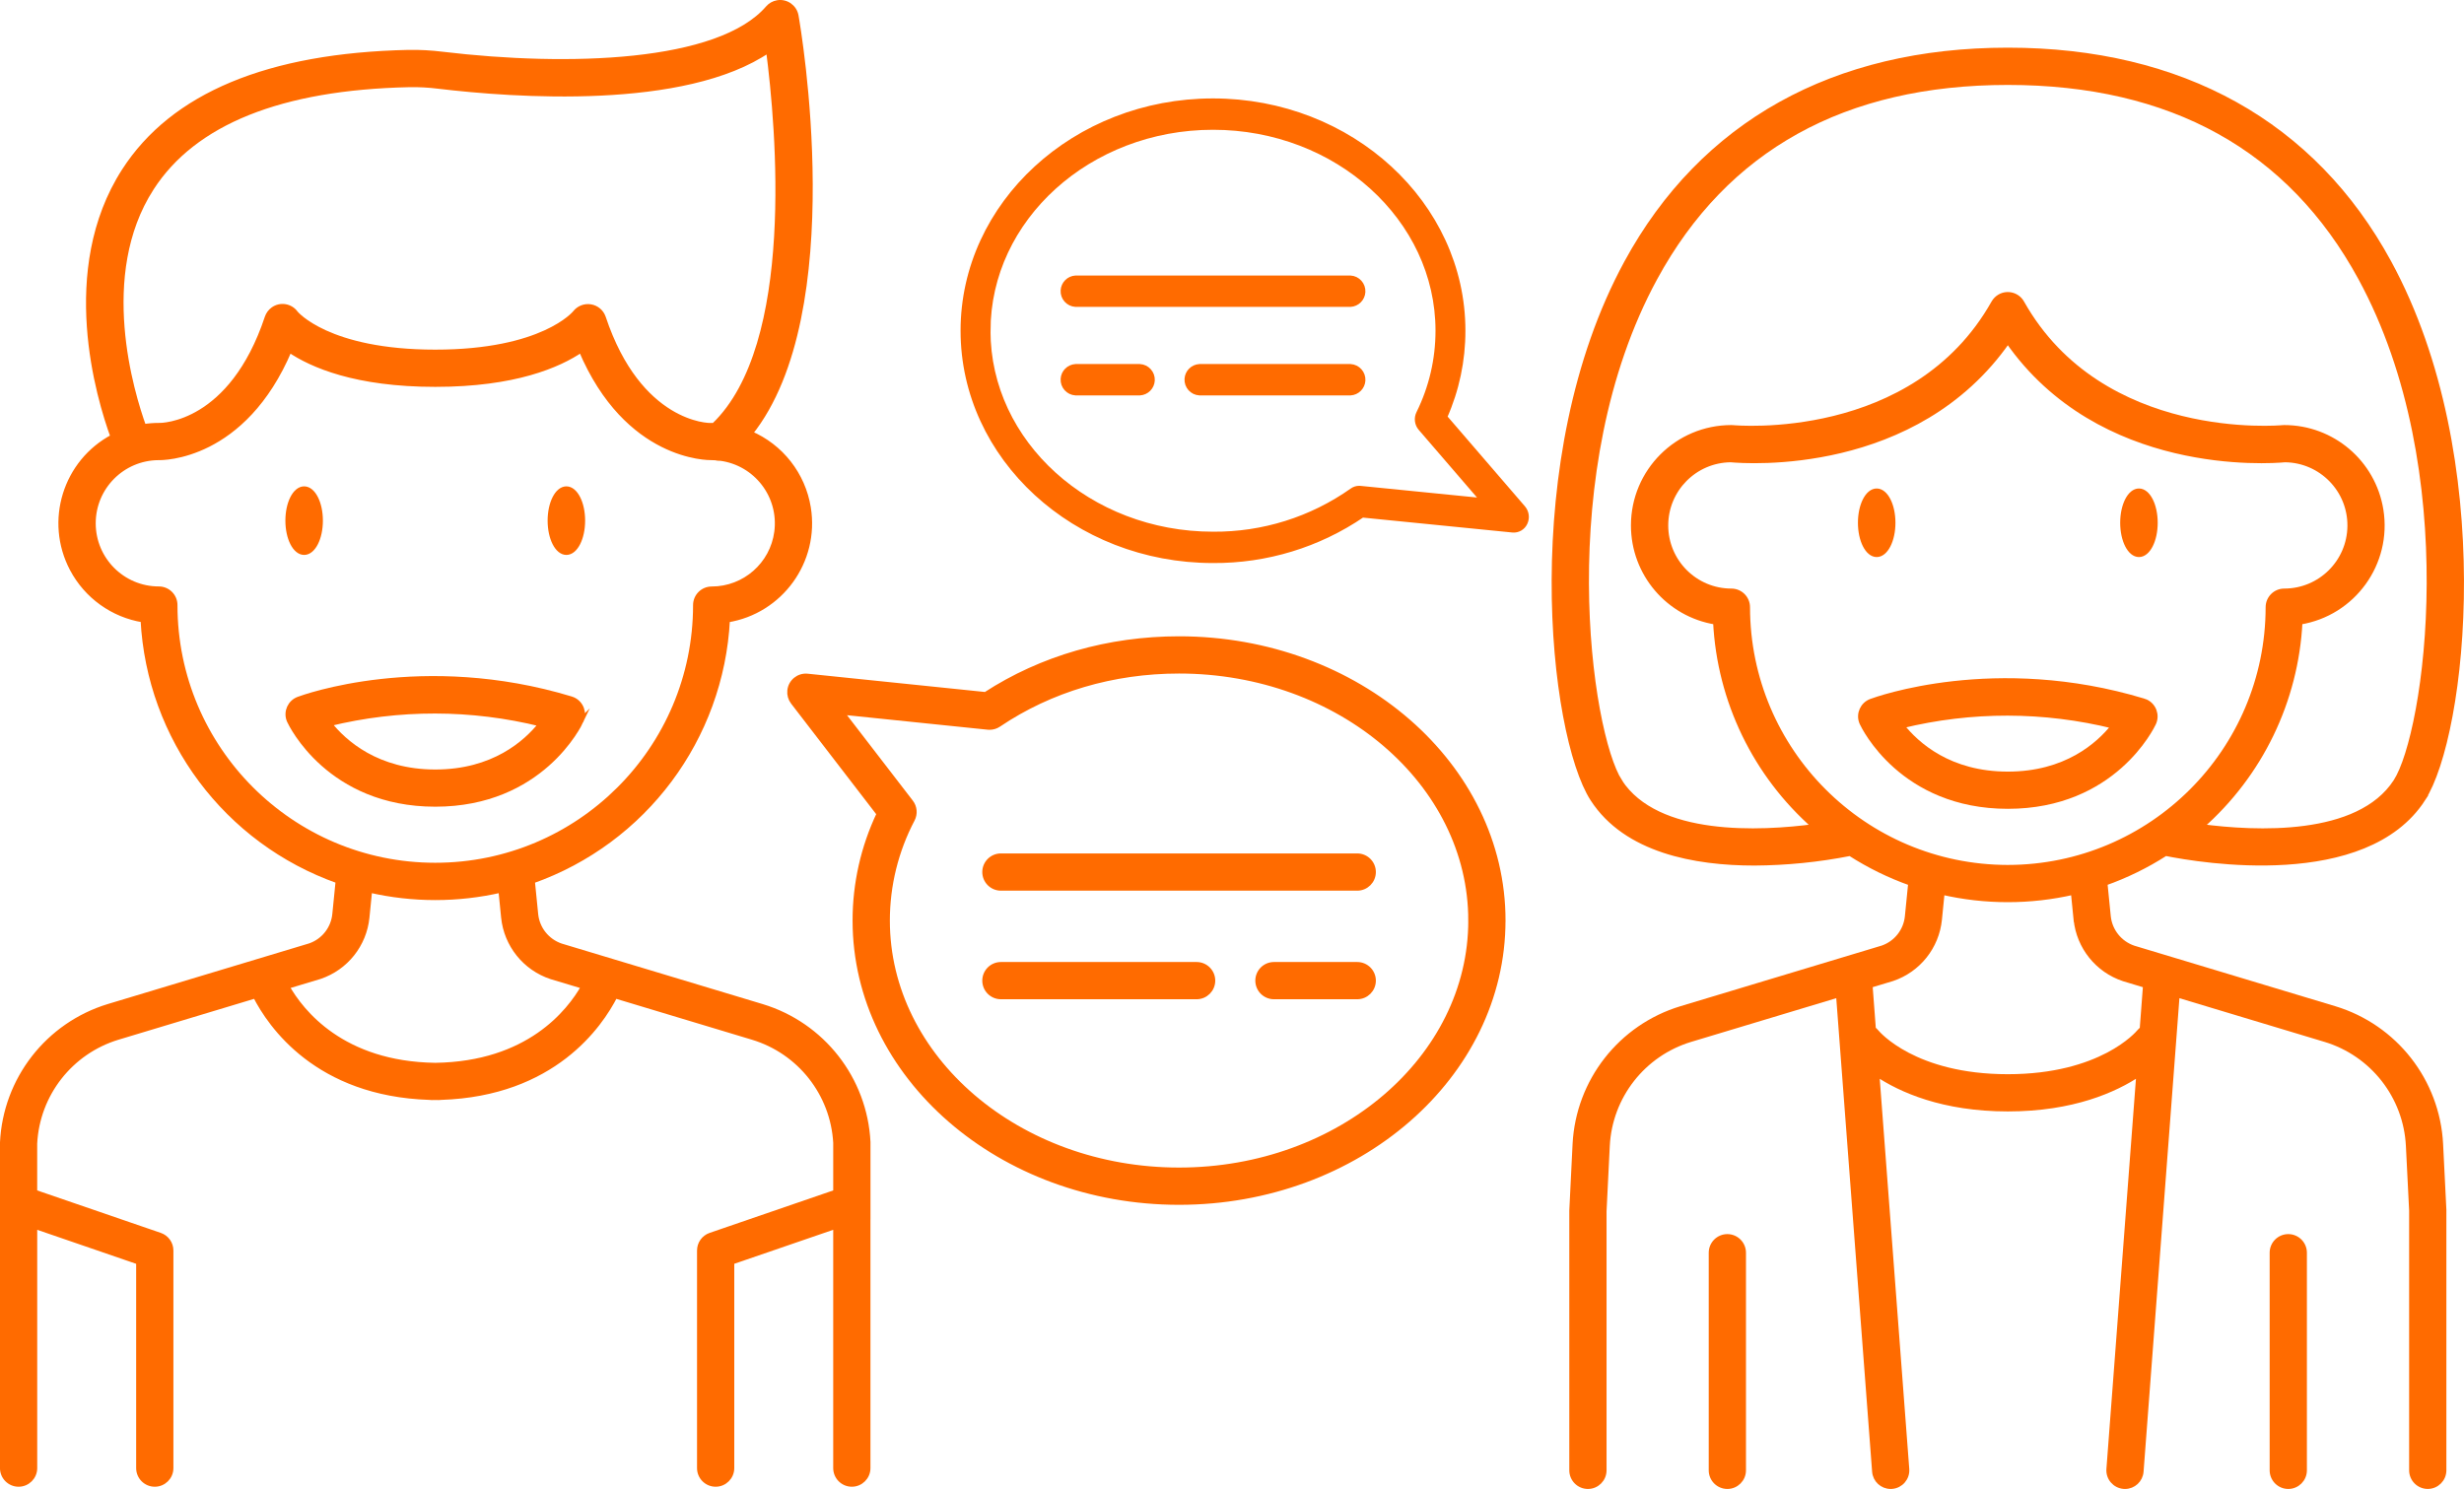
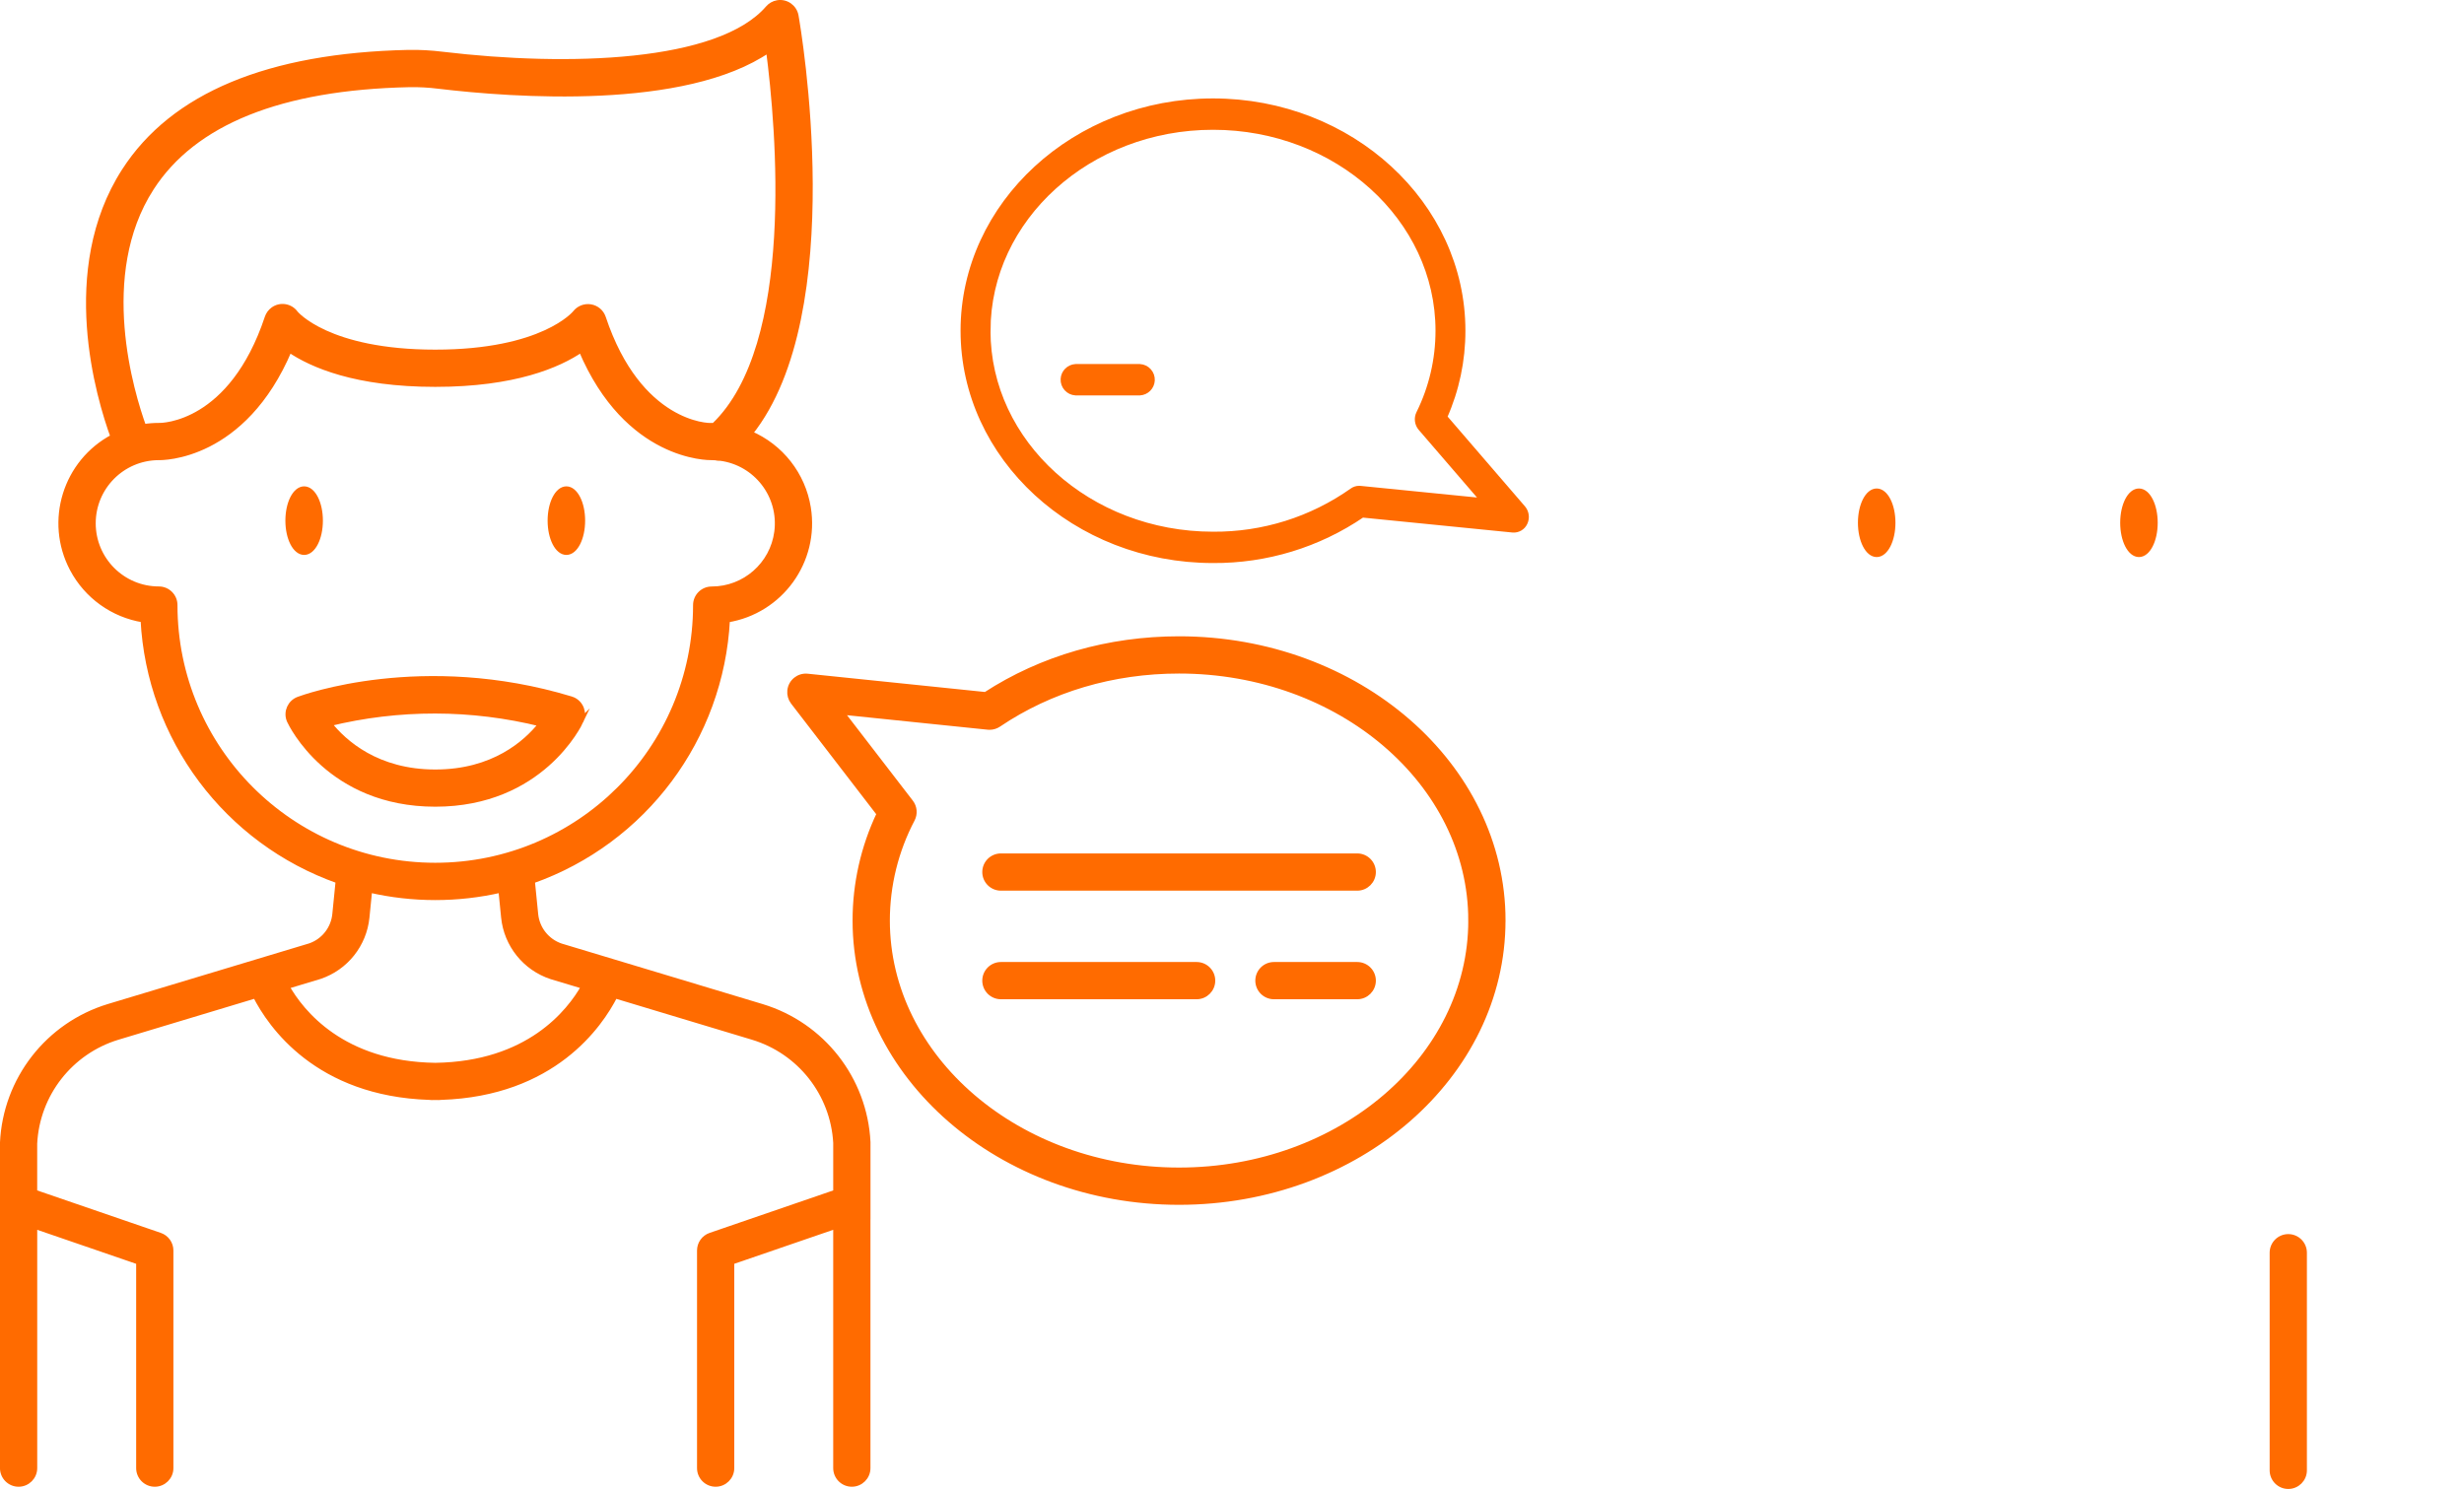
<svg xmlns="http://www.w3.org/2000/svg" id="_レイヤー_1" viewBox="0 0 926.17 559.75">
  <g id="_レイヤー_2">
    <g id="_レイヤー_1-2">
      <path d="m362.06,124.34c0,47.61,42.12,86.33,93.88,86.33,20.01.13,39.59-5.83,56.13-17.11l56.53,5.64c1.94.17,3.78-.91,4.58-2.69.85-1.81.57-3.95-.72-5.48l-29.49-34.24c4.53-10.22,6.87-21.28,6.85-32.46,0-47.6-42.12-86.33-93.88-86.33-51.77,0-93.88,38.73-93.88,86.33Zm9.26,0c0-42.21,37.96-76.55,84.63-76.55s84.63,34.34,84.63,76.55c0,10.77-2.47,21.39-7.25,31.04-.89,1.82-.63,4,.68,5.55l23.56,27.35-46.25-4.62c-.15-.01-.29-.02-.44-.02-.93,0-1.83.29-2.59.84-15.3,10.82-33.61,16.56-52.35,16.41-46.66,0-84.63-34.34-84.63-76.55h0Z" style="fill:#ff6b00; stroke:#ff6b00; stroke-miterlimit:10; stroke-width:2px;" />
-       <path d="m404.29,104.58h103.31c2.7.15,4.77,2.46,4.62,5.17-.14,2.49-2.13,4.48-4.62,4.62h-103.31c-2.7-.15-4.77-2.46-4.62-5.17.14-2.49,2.13-4.48,4.62-4.62Z" style="fill:#ff6b00; stroke:#ff6b00; stroke-miterlimit:10; stroke-width:2px;" />
      <path d="m404.29,137.86h24.15c2.7.15,4.77,2.46,4.62,5.17-.14,2.49-2.13,4.48-4.62,4.62h-24.15c-2.7-.15-4.77-2.46-4.62-5.17.14-2.49,2.13-4.48,4.62-4.62Z" style="fill:#ff6b00; stroke:#ff6b00; stroke-miterlimit:10; stroke-width:2px;" />
-       <path d="m450.86,137.86h56.75c2.7.15,4.77,2.46,4.62,5.17-.14,2.49-2.13,4.48-4.62,4.62h-56.75c-2.7-.15-4.77-2.46-4.62-5.17.14-2.49,2.13-4.48,4.62-4.62Z" style="fill:#ff6b00; stroke:#ff6b00; stroke-miterlimit:10; stroke-width:2px;" />
      <ellipse cx="705.41" cy="196.53" rx="6.05" ry="11.89" style="fill:#ff6b00; stroke:#ff6b00; stroke-miterlimit:10; stroke-width:2px;" />
      <path d="m803.99,184.64c-3.34,0-6.05,5.32-6.05,11.89s2.71,11.89,6.05,11.89,6.05-5.32,6.05-11.89-2.71-11.89-6.05-11.89Z" style="fill:#ff6b00; stroke:#ff6b00; stroke-miterlimit:10; stroke-width:2px;" />
-       <path d="m805.73,263.6c-55.78-16.9-100.54-.58-102.42.12-3.1,1.16-4.68,4.62-3.51,7.72.05.14.11.28.18.42.59,1.27,14.95,31.21,54.73,31.21s54.13-29.94,54.73-31.21c1.4-3,.09-6.57-2.91-7.97-.26-.12-.52-.22-.79-.3h0Zm-51.03,27.48c-21.98,0-34.27-11.06-39.94-18.26,26.21-6.42,53.58-6.37,79.77.13-5.72,7.21-17.99,18.13-39.83,18.13h0Z" style="fill:#ff6b00; stroke:#ff6b00; stroke-miterlimit:10; stroke-width:2px;" />
-       <path d="m910.67,300.34c15.63-24.16,27.27-128.04-12.76-201.62-28.4-52.21-77.93-79.8-143.21-79.8s-114.81,27.6-143.21,79.81c-40.03,73.58-28.39,177.46-12.76,201.62,12.52,19.35,38.46,24.05,60.69,24.05,12.09-.07,24.15-1.28,36.01-3.62,7.15,4.6,14.81,8.36,22.83,11.18l-1.25,12.54c-.53,5.45-4.18,10.11-9.35,11.92l-75.75,22.82c-22.68,6.87-38.6,27.23-39.81,50.89l-1.23,24.98v97.65c0,3.31,2.69,6,6,6s6-2.69,6-6v-97.36s1.22-24.68,1.22-24.68c.95-18.6,13.47-34.59,31.29-39.99l55.74-16.79,13.57,179.27c.24,3.13,2.84,5.54,5.98,5.55.15,0,.3,0,.46-.02,3.3-.25,5.78-3.13,5.53-6.44,0,0,0,0,0,0l-11.25-148.66c9.03,6.04,24.87,13.19,49.3,13.19s40.28-7.15,49.3-13.19l-11.25,148.66c-.25,3.3,2.22,6.19,5.53,6.44,0,0,0,0,0,0,.16.01.31.02.46.02,3.14,0,5.74-2.42,5.98-5.55l13.57-179.27,55.74,16.79c17.82,5.39,30.34,21.39,31.29,39.99l1.22,24.38v97.65c0,3.31,2.69,6,6,6s6-2.69,6-6v-97.95s-1.23-24.68-1.23-24.68c-1.2-23.66-17.13-44.02-39.81-50.89l-75.57-22.76c-5.25-1.78-8.98-6.46-9.54-11.98l-1.25-12.54c8.02-2.83,15.68-6.58,22.84-11.19,13.39,2.69,75.07,13,96.71-20.43Zm-155.97,25.83c-54.04-.06-97.84-43.86-97.9-97.9,0-3.31-2.69-6-6-6-13.66,0-24.74-11.08-24.74-24.74,0-13.56,10.91-24.59,24.47-24.74,5.92.54,69.48,5.17,104.18-44.72,34.69,49.9,98.25,45.26,104.18,44.72,13.66.15,24.62,11.35,24.46,25.01-.15,13.56-11.18,24.47-24.74,24.47-3.31,0-6,2.69-6,6-.06,54.04-43.86,97.84-97.9,97.9Zm-145.9-32.34c-11.76-18.17-26.11-117.06,13.23-189.36,26.55-48.8,71.19-73.54,132.67-73.54s106.12,24.74,132.67,73.54c39.33,72.3,24.99,171.19,13.23,189.37-13.98,21.61-52.87,19.68-73.38,16.94,22.31-19.56,35.75-47.33,37.24-76.97,20.03-3.24,33.65-22.1,30.41-42.13-2.88-17.8-18.24-30.88-36.27-30.88-.2,0-.41.01-.62.03-.67.06-68.08,6.27-98.06-46.98-1.63-2.89-5.29-3.91-8.18-2.28-.95.54-1.74,1.33-2.28,2.28-29.97,53.26-97.38,47.04-98.06,46.98-.2-.02-.41-.03-.62-.03-20.29,0-36.74,16.45-36.74,36.74,0,18.03,13.08,33.39,30.88,36.27,1.49,29.64,14.93,57.41,37.24,76.97-20.51,2.74-59.4,4.66-73.38-16.94h0Zm171.64,51.86c1.05,10.27,8.03,18.97,17.83,22.22l8.25,2.49-1.25,16.52c-.41.3-.79.65-1.12,1.04-.57.69-14.28,16.88-49.46,16.88s-48.89-16.19-49.43-16.84c-.33-.41-.72-.78-1.15-1.1l-1.25-16.51,8.43-2.54c9.72-3.29,16.62-11.95,17.65-22.16l1.03-10.33c16.26,3.74,33.16,3.74,49.42,0l1.03,10.33Z" style="fill:#ff6b00; stroke:#ff6b00; stroke-miterlimit:10; stroke-width:2px;" />
-       <path d="m649.28,464.95c-3.31,0-6,2.69-6,6v81.81c0,3.31,2.69,6,6,6s6-2.69,6-6v-81.81c0-3.31-2.69-6-6-6Z" style="fill:#ff6b00; stroke:#ff6b00; stroke-miterlimit:10; stroke-width:2px;" />
      <path d="m860.12,464.95c-3.31,0-6,2.69-6,6v81.81c0,3.31,2.69,6,6,6s6-2.69,6-6v-81.81c0-3.31-2.69-6-6-6Z" style="fill:#ff6b00; stroke:#ff6b00; stroke-miterlimit:10; stroke-width:2px;" />
      <path d="m114.32,207.62c3.34,0,6.05-5.32,6.05-11.89s-2.71-11.89-6.05-11.89-6.05,5.32-6.05,11.89,2.71,11.89,6.05,11.89Z" style="fill:#ff6b00; stroke:#ff6b00; stroke-miterlimit:10; stroke-width:2px;" />
      <ellipse cx="212.89" cy="195.73" rx="6.05" ry="11.89" style="fill:#ff6b00; stroke:#ff6b00; stroke-miterlimit:10; stroke-width:2px;" />
      <path d="m218.33,271.07c1.4-3.01.09-6.57-2.91-7.97-.26-.12-.52-.22-.79-.3-55.78-16.9-100.54-.58-102.42.12-3.1,1.16-4.68,4.62-3.51,7.72.05.14.11.28.18.42.59,1.27,14.95,31.21,54.73,31.21s54.13-29.94,54.73-31.21Zm-94.66.96c26.21-6.42,53.58-6.38,79.77.13-5.72,7.21-17.99,18.13-39.83,18.13s-34.27-11.06-39.93-18.26Z" style="fill:#ff6b00; stroke:#ff6b00; stroke-miterlimit:10; stroke-width:2px;" />
      <path d="m564.9,346.07c0-58.37-54.6-105.86-121.71-105.86-26.52,0-51.62,7.24-72.74,20.96l-66.93-6.9c-3.3-.34-6.24,2.05-6.58,5.35-.16,1.53.28,3.06,1.21,4.28l32.36,42.05c-5.96,12.54-9.05,26.25-9.04,40.13,0,58.37,54.6,105.86,121.71,105.86s121.71-47.49,121.71-105.86Zm-12,0c0,51.76-49.22,93.86-109.71,93.86s-109.71-42.11-109.71-93.86c0-13.26,3.23-26.32,9.4-38.06,1.08-2.07.86-4.58-.57-6.42l-26.14-33.95,55.18,5.69c.2.02.41.03.62.03,1.2,0,2.37-.36,3.36-1.03,19.51-13.17,42.97-20.12,67.86-20.12,60.5,0,109.71,42.11,109.71,93.86Z" style="fill:#ff6b00; stroke:#ff6b00; stroke-miterlimit:10; stroke-width:2px;" />
      <path d="m510.16,321.84h-133.94c-3.31,0-6,2.69-6,6s2.69,6,6,6h133.94c3.31,0,6-2.69,6-6s-2.69-6-6-6h0Z" style="fill:#ff6b00; stroke:#ff6b00; stroke-miterlimit:10; stroke-width:2px;" />
      <path d="m510.16,362.66h-31.31c-3.31,0-6,2.69-6,6s2.69,6,6,6h31.31c3.31,0,6-2.69,6-6s-2.69-6-6-6h0Z" style="fill:#ff6b00; stroke:#ff6b00; stroke-miterlimit:10; stroke-width:2px;" />
      <path d="m449.79,362.66h-73.57c-3.31,0-6,2.69-6,6s2.69,6,6,6h73.57c3.31,0,6-2.69,6-6s-2.69-6-6-6Z" style="fill:#ff6b00; stroke:#ff6b00; stroke-miterlimit:10; stroke-width:2px;" />
      <path d="m326.2,452.31v-22.98c-1.2-23.66-17.13-44.02-39.81-50.89l-75.57-22.76c-5.25-1.78-8.98-6.46-9.53-11.98l-1.25-12.54c42.07-14.85,71.02-53.61,73.33-98.16,20.02-3.23,33.64-22.08,30.41-42.11-2.01-12.46-10.27-23.01-21.89-27.95,36.39-45.51,18.12-152.19,17.27-156.99-.58-3.26-3.69-5.44-6.96-4.86-1.36.24-2.59.94-3.49,1.98-18.47,21.38-75.33,23-122.4,17.38-4.23-.53-8.5-.76-12.77-.69-52.6,1.13-88.54,16.1-106.8,44.49-24,37.31-9.53,85.34-4.19,99.98-17.94,9.47-24.82,31.69-15.35,49.63,5.38,10.2,15.25,17.29,26.63,19.12,2.31,44.55,31.26,83.31,73.33,98.16l-1.25,12.54c-.53,5.45-4.18,10.11-9.35,11.92l-75.75,22.82c-22.76,6.92-38.71,27.42-39.82,51.18v122.33c0,3.31,2.69,6,6,6s6-2.69,6-6v-90.99s39.19,13.47,39.19,13.47v77.52c0,3.31,2.69,6,6,6s6-2.69,6-6v-81.81c0-2.56-1.63-4.84-4.05-5.67l-47.15-16.2v-18.35c.95-18.6,13.47-34.59,31.29-39.99l51.74-15.59c5.64,11.09,23.23,36.82,65.42,38.18.27.04.55.06.82.06.45,0,.89-.01,1.34-.02.45,0,.89.02,1.34.02.27,0,.55-.02.82-.06,42.19-1.36,59.78-27.09,65.42-38.18l51.74,15.59c17.73,5.34,30.23,21.2,31.28,39.69v18.65l-47.14,16.2c-2.42.83-4.05,3.11-4.05,5.67v81.81c0,3.31,2.69,6,6,6s6-2.69,6-6v-77.52l39.19-13.47v90.99c0,3.31,2.69,6,6,6s6-2.69,6-6v-99.28c0-.12,0-.25,0-.37ZM56.87,70.71c15.98-24.8,48.6-37.9,96.94-38.94,3.71-.07,7.41.13,11.09.6,28.17,3.36,92.45,8.07,124.02-13.61,3.83,29.39,11.13,111.03-20.54,141.25-.33,0-.65-.02-.98-.02-1.08.21-27.25-.28-40.69-40.62-.72-2.09-2.53-3.61-4.71-3.97-2.2-.36-4.41.5-5.78,2.26-.12.15-12.04,14.78-52.61,14.78s-52.5-14.63-52.55-14.7c-1.95-2.68-5.7-3.28-8.38-1.33-1.01.74-1.77,1.77-2.17,2.96-13.47,40.42-39.56,40.7-40.8,40.62-1.92,0-3.84.15-5.74.45-4.54-12.56-18.15-57.07,2.9-89.72Zm8.84,156.76c0-3.31-2.69-6-6-6-13.67,0-24.74-11.09-24.73-24.75,0-13.59,10.98-24.64,24.57-24.73,1.39.04,31.93.36,49.22-40.51,8.42,5.73,24.96,12.96,54.84,12.96s46.42-7.23,54.84-12.96c17.29,40.88,47.9,40.52,49.06,40.51.48,0,.96.02,1.44.05.49.13.99.2,1.5.2.1,0,.19-.02.29-.02,13.55,1.78,23.08,14.21,21.3,27.76-1.62,12.31-12.11,21.51-24.53,21.51-3.31,0-6,2.69-6,6-.02,54.07-43.87,97.88-97.94,97.86-54.04-.02-97.84-43.82-97.86-97.86h0Zm97.9,173.09c-34.98-.5-50.37-20-55.87-29.74l12.48-3.76c9.72-3.29,16.62-11.95,17.65-22.16l1.03-10.33c16.26,3.74,33.16,3.74,49.43,0l1.03,10.33c1.05,10.27,8.03,18.97,17.83,22.22l12.3,3.7c-5.5,9.74-20.89,29.24-55.87,29.74h0Z" style="fill:#ff6b00; stroke:#ff6b00; stroke-miterlimit:10; stroke-width:2px;" />
    </g>
  </g>
</svg>